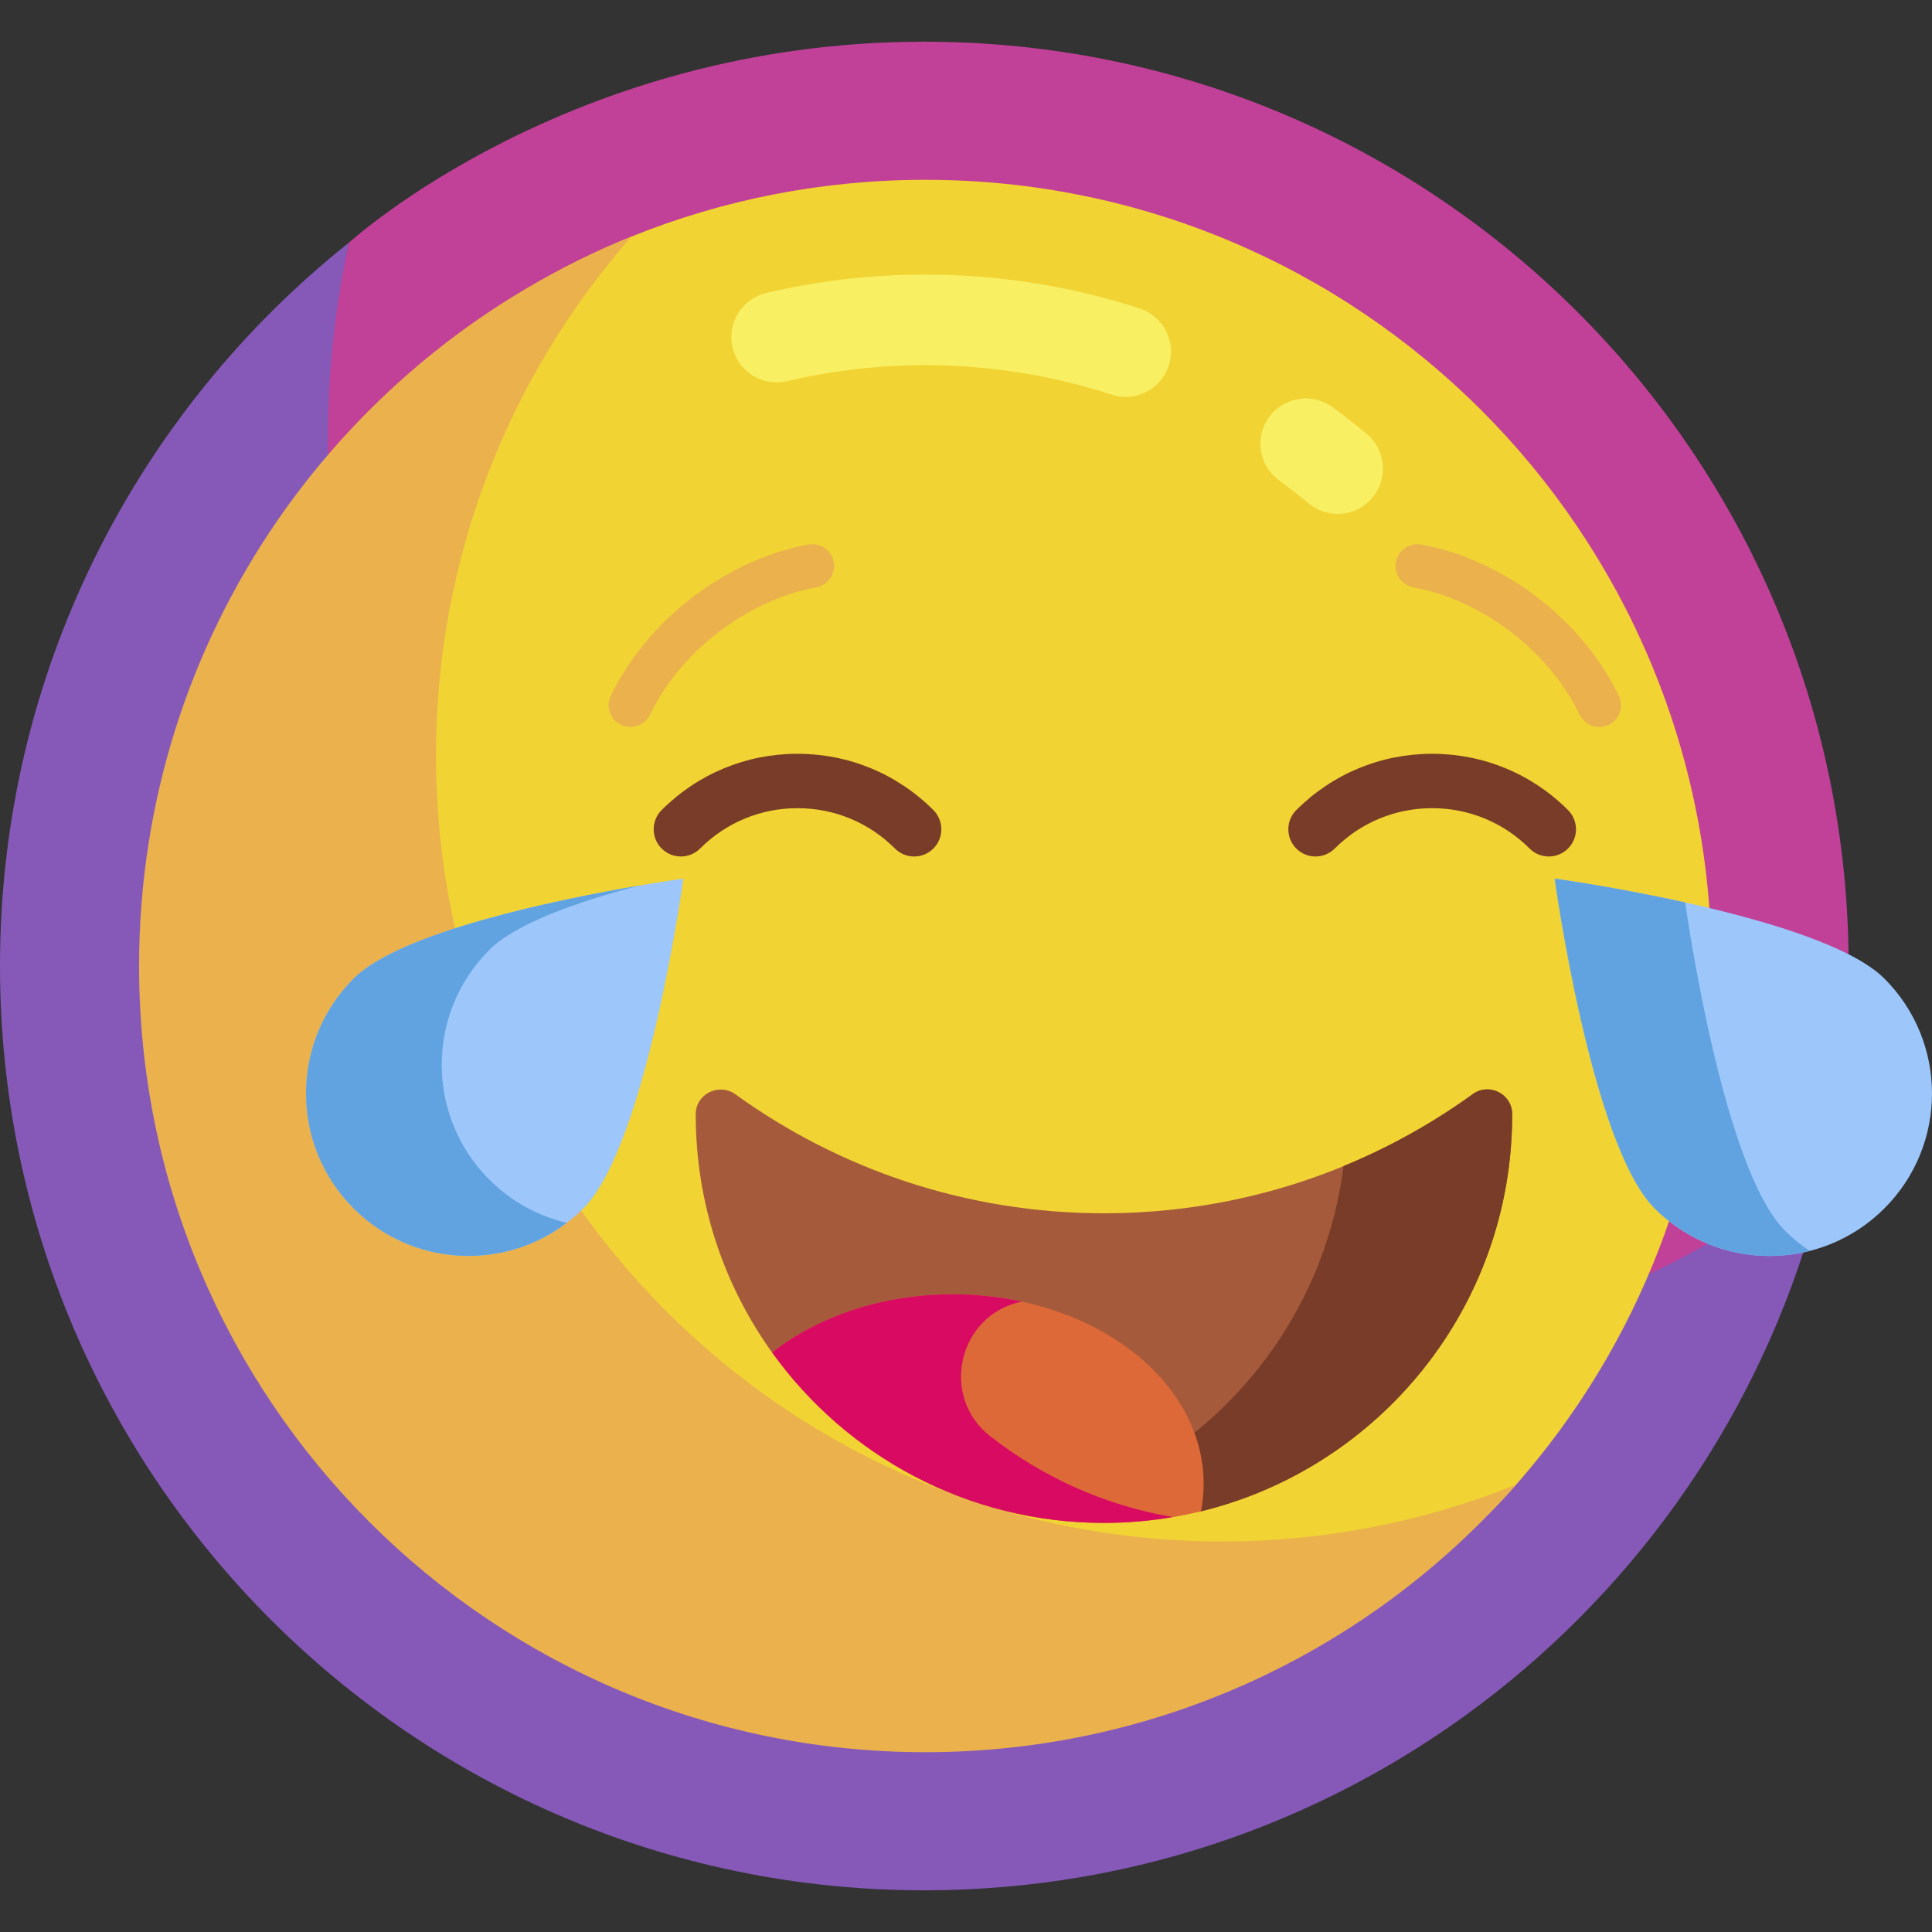
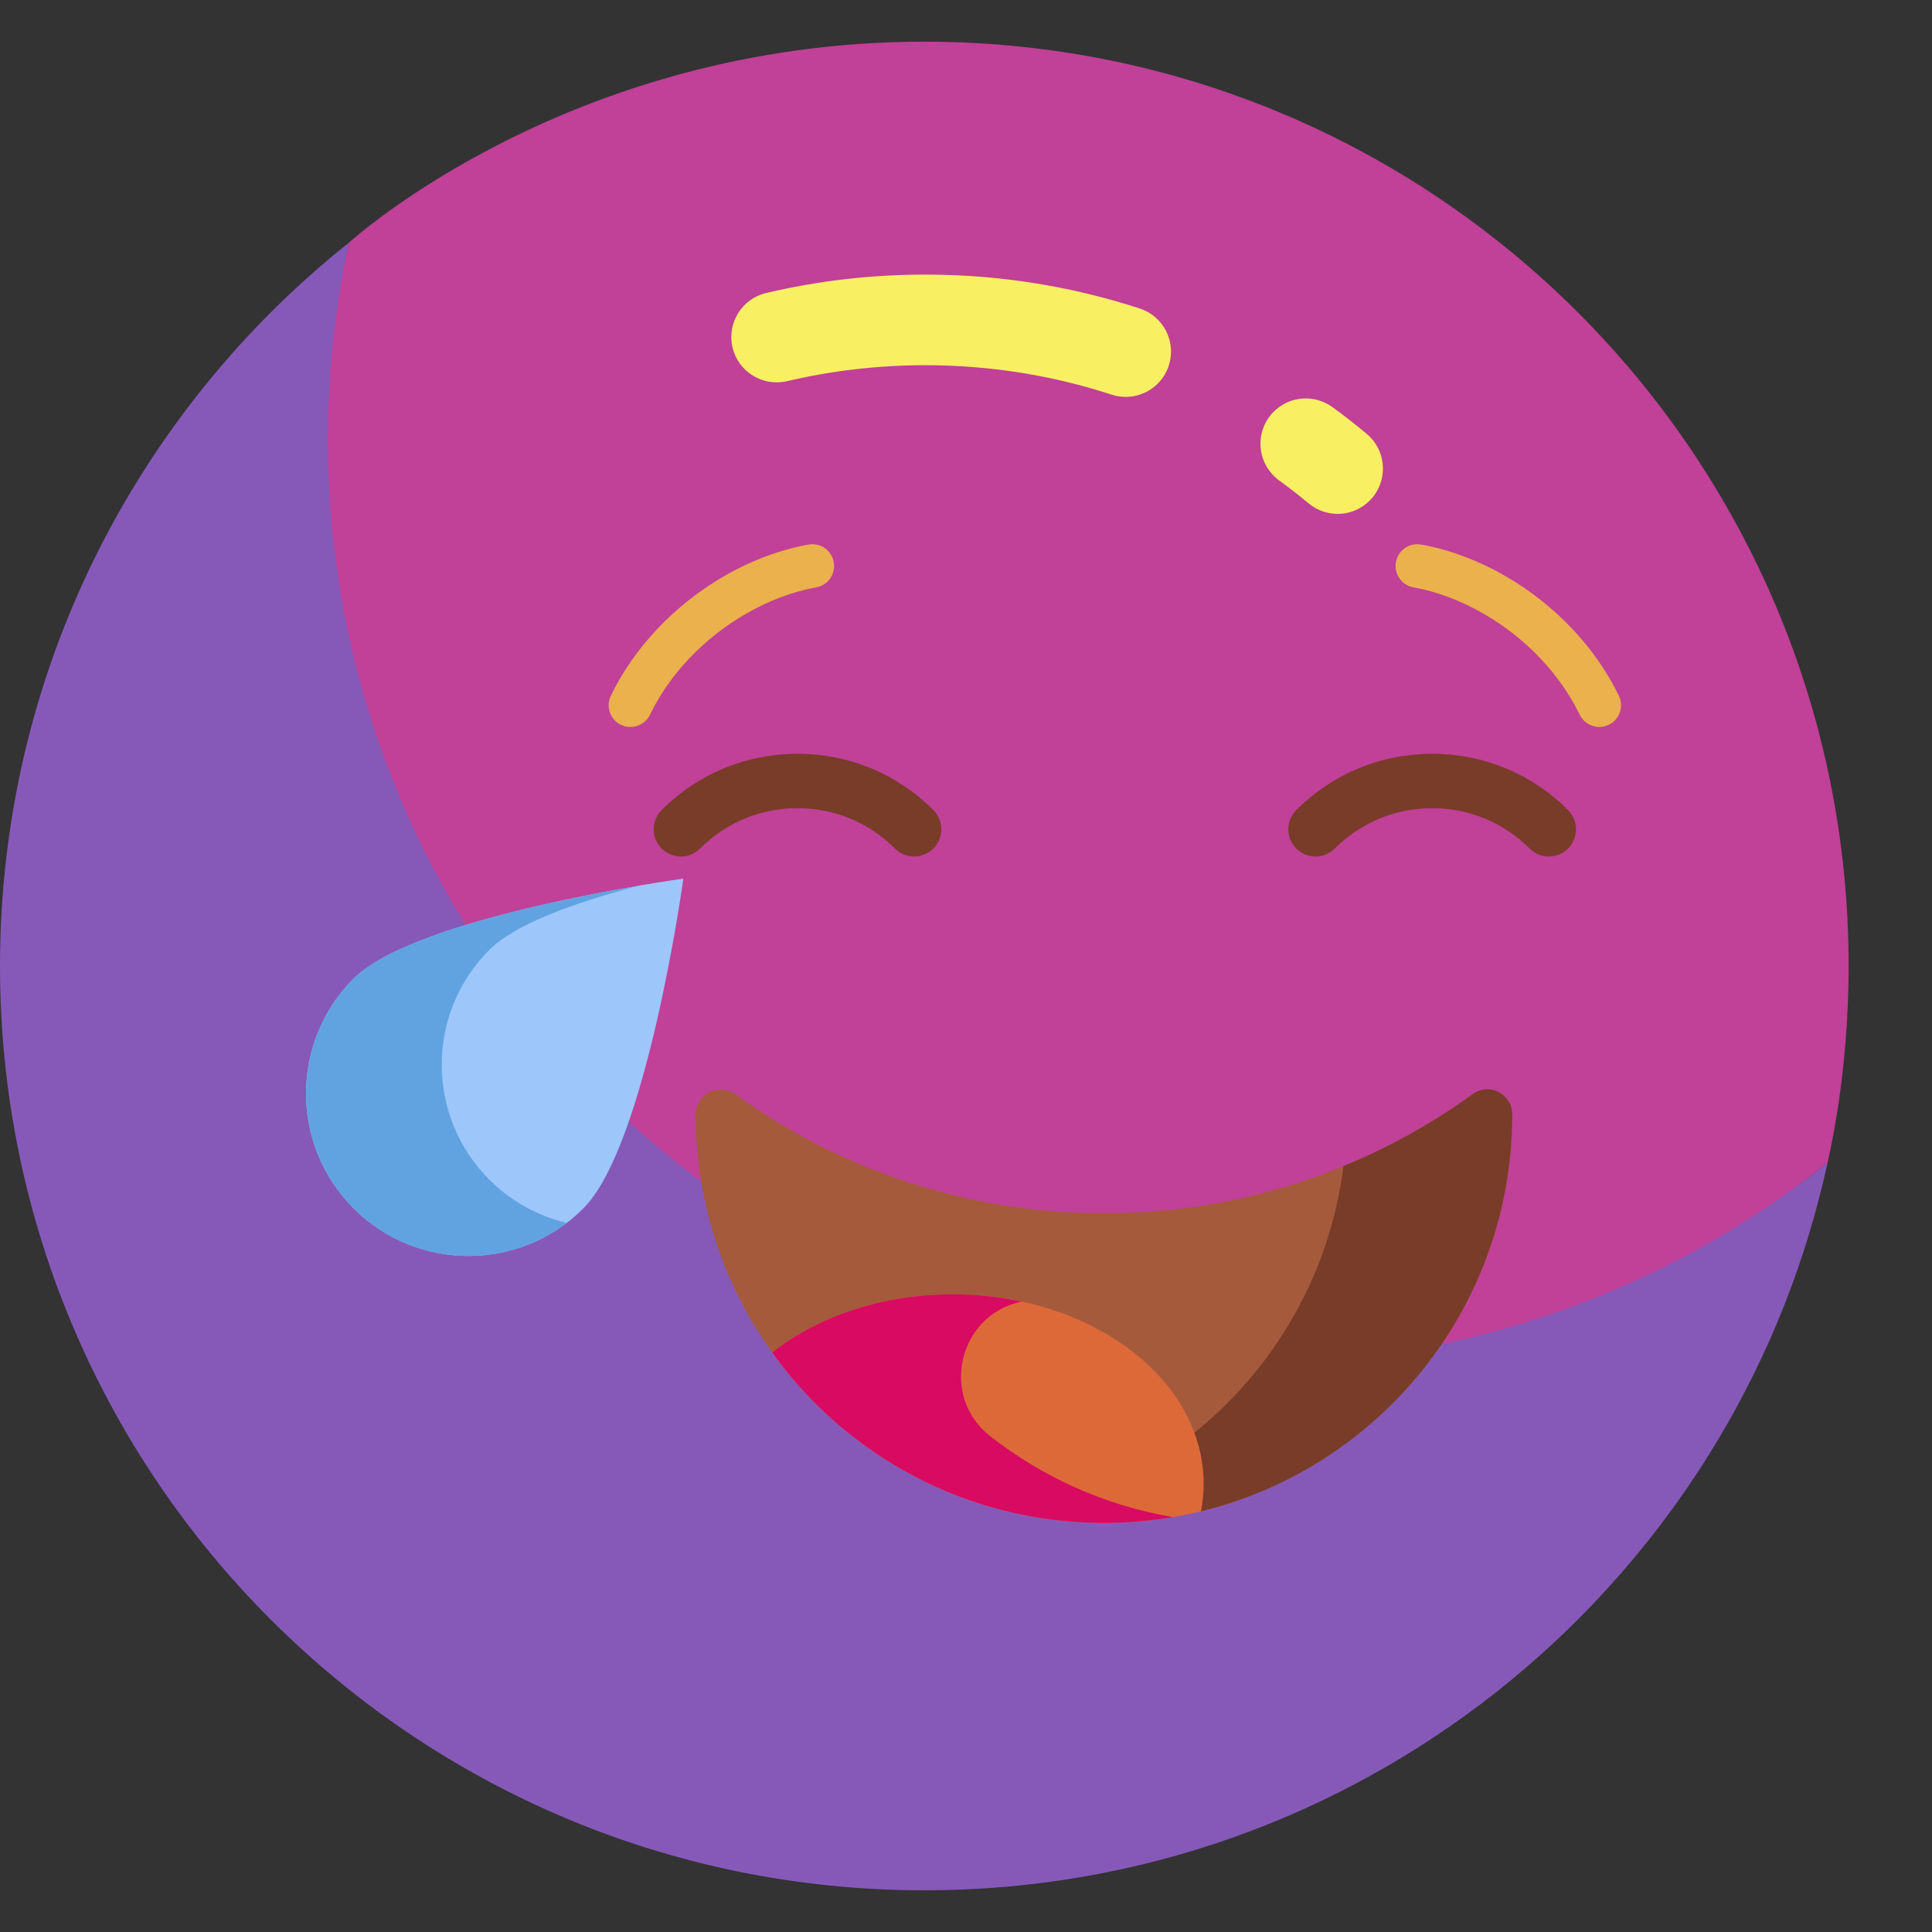
<svg xmlns="http://www.w3.org/2000/svg" id="Layer_1" enable-background="new 0 0 511 511" height="512" viewBox="0 0 511 511" width="512">
  <rect x="0" y="0" width="511" height="511" fill="#333333" stroke="none" />
  <g>
    <g>
      <g>
        <path d="m481.368 316.015c.226-.872.444-1.751.66-2.63-.214.88-.437 1.755-.66 2.63z" fill="#afe6ff" />
      </g>
      <g>
        <path d="m244.474 11.026c-94.08 0-152.029 53.063-152.188 53.152-3.631 16.76-9.946 41.082-9.946 58.928 0 135.019 113.861 244.447 248.88 244.447 57.539 0 110.406-26.79 152.167-60.054.17-1.042 5.561-22.508 5.561-52 0-135.018-109.455-244.473-244.474-244.473z" fill="#c14098" />
      </g>
      <g>
        <path d="m483.387 307.5c-41.761 33.263-94.649 53.152-152.188 53.152-135.019 0-244.474-109.455-244.474-244.474 0-17.847 1.93-35.24 5.561-52-.006.004-.011.009-.017.014-56.224 44.791-92.269 113.836-92.269 191.308 0 135.019 109.455 244.474 244.474 244.474 114.128 0 209.962-78.215 236.894-183.959.223-.875.446-1.751.66-2.63.101-.418 1.023-4.336 1.359-5.885z" fill="#8659b9" />
      </g>
    </g>
    <g>
      <g>
        <g>
-           <path d="m452.67 255.5c0 52.568-19.506 100.58-51.675 137.193-38.11 43.375-93.992 57.839-156.268 57.839-114.844 0-200.942-80.187-200.942-195.031 0-87.36 46.87-162.138 123.205-192.926 24.015-9.686 50.253-15.018 77.737-15.018 114.843 0 207.943 93.099 207.943 207.943z" fill="#f1d333" />
-         </g>
+           </g>
        <g>
          <path d="m353.788 135.918c-2.697 0-5.409-.905-7.647-2.762-2.541-2.109-5.181-4.165-7.846-6.11-5.346-3.902-6.517-11.399-2.615-16.745s11.398-6.518 16.745-2.615c3.064 2.237 6.1 4.601 9.023 7.026 5.093 4.227 5.795 11.782 1.569 16.875-2.37 2.856-5.787 4.331-9.229 4.331z" fill="#f9ef63" />
        </g>
        <g>
          <path d="m297.743 104.978c-1.231 0-2.483-.191-3.717-.594-15.861-5.17-32.447-7.792-49.3-7.792-12.355 0-24.658 1.421-36.567 4.225-6.442 1.513-12.895-2.477-14.411-8.919-1.517-6.442 2.477-12.895 8.919-14.411 13.706-3.226 27.857-4.862 42.059-4.862 19.379 0 38.466 3.019 56.729 8.973 6.293 2.051 9.731 8.816 7.679 15.108-1.649 5.058-6.344 8.271-11.391 8.272z" fill="#f9ef63" />
        </g>
        <g>
-           <path d="m323.253 407.715c-114.844 0-207.943-93.099-207.943-207.943 0-52.568 19.515-100.572 51.684-137.184-76.334 30.786-130.211 105.552-130.211 192.912 0 114.844 93.099 207.943 207.943 207.943 62.276 0 118.149-27.384 156.259-70.759-24.015 9.686-50.248 15.031-77.732 15.031z" fill="#eab14d" />
-         </g>
+           </g>
      </g>
      <g>
        <path d="m154.302 319.607c-16.782 16.783-43.992 16.783-60.775 0s-16.782-43.992 0-60.775c16.783-16.783 87.215-26.441 87.215-26.441s-9.658 70.434-26.44 87.216z" fill="#9dc6fb" />
      </g>
      <g>
        <path d="m129.422 312.008c-16.783-16.782-16.783-43.992 0-60.775 6.944-6.944 23.073-12.667 39.597-16.992-20.762 3.55-62.997 12.095-75.493 24.591-16.782 16.783-16.782 43.992 0 60.775 15.386 15.386 39.531 16.655 56.376 3.829-7.504-1.77-14.626-5.575-20.48-11.428z" fill="#61a3e0" />
      </g>
      <g>
-         <path d="m437.638 319.607c16.783 16.783 43.992 16.783 60.775 0s16.783-43.992 0-60.775-87.215-26.441-87.215-26.441 9.658 70.434 26.44 87.216z" fill="#9dc6fb" />
-       </g>
+         </g>
      <g>
-         <path d="m472.102 325.489c-16.031-16.031-25.561-81.013-26.382-86.798-18.546-4.107-34.522-6.299-34.522-6.299s9.658 70.433 26.44 87.215c11.116 11.116 26.805 14.861 41.01 11.252-2.31-1.543-4.506-3.33-6.546-5.37z" fill="#61a3e0" />
-       </g>
+         </g>
      <g>
        <path d="m423 192.279c-2.135 0-4.186-1.194-5.18-3.244-5.189-10.7-14.124-20.134-25.159-26.561-6.116-3.562-12.614-6.023-18.793-7.116-3.128-.553-5.215-3.538-4.662-6.667.553-3.128 3.537-5.213 6.667-4.662 7.497 1.327 15.305 4.267 22.579 8.503 12.99 7.566 23.545 18.747 29.721 31.482 1.386 2.859.192 6.3-2.666 7.686-.81.393-1.665.579-2.507.579z" fill="#eab14d" />
      </g>
      <g>
        <path d="m409.647 226.534c-1.84 0-3.68-.702-5.084-2.106-6.882-6.882-16.033-10.673-25.766-10.673s-18.883 3.79-25.766 10.673c-2.808 2.808-7.361 2.808-10.169 0s-2.808-7.361 0-10.169c9.598-9.598 22.36-14.885 35.934-14.885 13.575 0 26.336 5.287 35.935 14.885 2.808 2.808 2.808 7.361 0 10.169-1.404 1.403-3.244 2.106-5.084 2.106z" fill="#783c28" />
      </g>
      <g>
        <path d="m166.733 192.279c-.842 0-1.697-.186-2.506-.578-2.858-1.387-4.052-4.827-2.666-7.686 6.176-12.736 16.731-23.917 29.721-31.482 7.274-4.237 15.081-7.177 22.579-8.503 3.133-.551 6.114 1.535 6.667 4.662.553 3.128-1.534 6.113-4.662 6.667-6.178 1.093-12.677 3.554-18.793 7.116-11.036 6.427-19.971 15.86-25.159 26.561-.995 2.049-3.046 3.243-5.181 3.243z" fill="#eab14d" />
      </g>
      <g>
        <path d="m241.786 226.534c-1.84 0-3.68-.702-5.084-2.106-6.882-6.882-16.033-10.673-25.766-10.673s-18.883 3.79-25.766 10.673c-2.808 2.808-7.361 2.808-10.169 0s-2.808-7.361 0-10.169c9.598-9.598 22.36-14.885 35.934-14.885s26.336 5.286 35.935 14.885c2.808 2.808 2.808 7.361 0 10.169-1.404 1.403-3.244 2.106-5.084 2.106z" fill="#783c28" />
      </g>
      <path d="m399.963 294.698c-.007-5.377-6.158-8.393-10.518-5.245-27.409 19.787-61.067 31.452-97.455 31.452-36.387 0-70.046-11.665-97.455-31.452-4.36-3.147-10.511-.132-10.518 5.245v.132c0 23.467 7.487 45.186 20.202 62.898l113.438 42.005c47.241-11.519 82.305-54.116 82.305-104.904.001-.043.001-.087.001-.131z" fill="#a55a3c" />
      <path d="m399.963 294.698c-.005-5.332-6.052-8.476-10.372-5.35-10.551 7.634-22.033 14.058-34.24 19.081-3.802 30.255-20.123 56.615-43.612 73.727-7.677 5.593-3.578 17.747 5.919 17.578 47.241-11.519 82.305-54.116 82.305-104.904z" fill="#783c28" />
      <g>
        <path d="m252.022 342.331c-18.784 0-35.731 5.911-47.799 15.394 19.595 27.295 51.603 45.078 87.767 45.078 8.845 0 17.438-1.071 25.665-3.078.455-2.37.701-4.791.701-7.256 0-27.691-29.699-50.138-66.334-50.138z" fill="#dd6938" />
      </g>
      <g>
        <path d="m269.913 344.339c.114-.025.228-.05.342-.075-5.795-1.25-11.907-1.934-18.233-1.934-18.784 0-35.731 5.911-47.799 15.394 19.595 27.295 51.603 45.078 87.767 45.078 6.209 0 12.29-.539 18.211-1.547-18.03-3.069-34.538-10.604-48.343-21.43-13.309-10.437-8.462-31.847 8.055-35.486z" fill="#d80a61" />
      </g>
    </g>
  </g>
</svg>